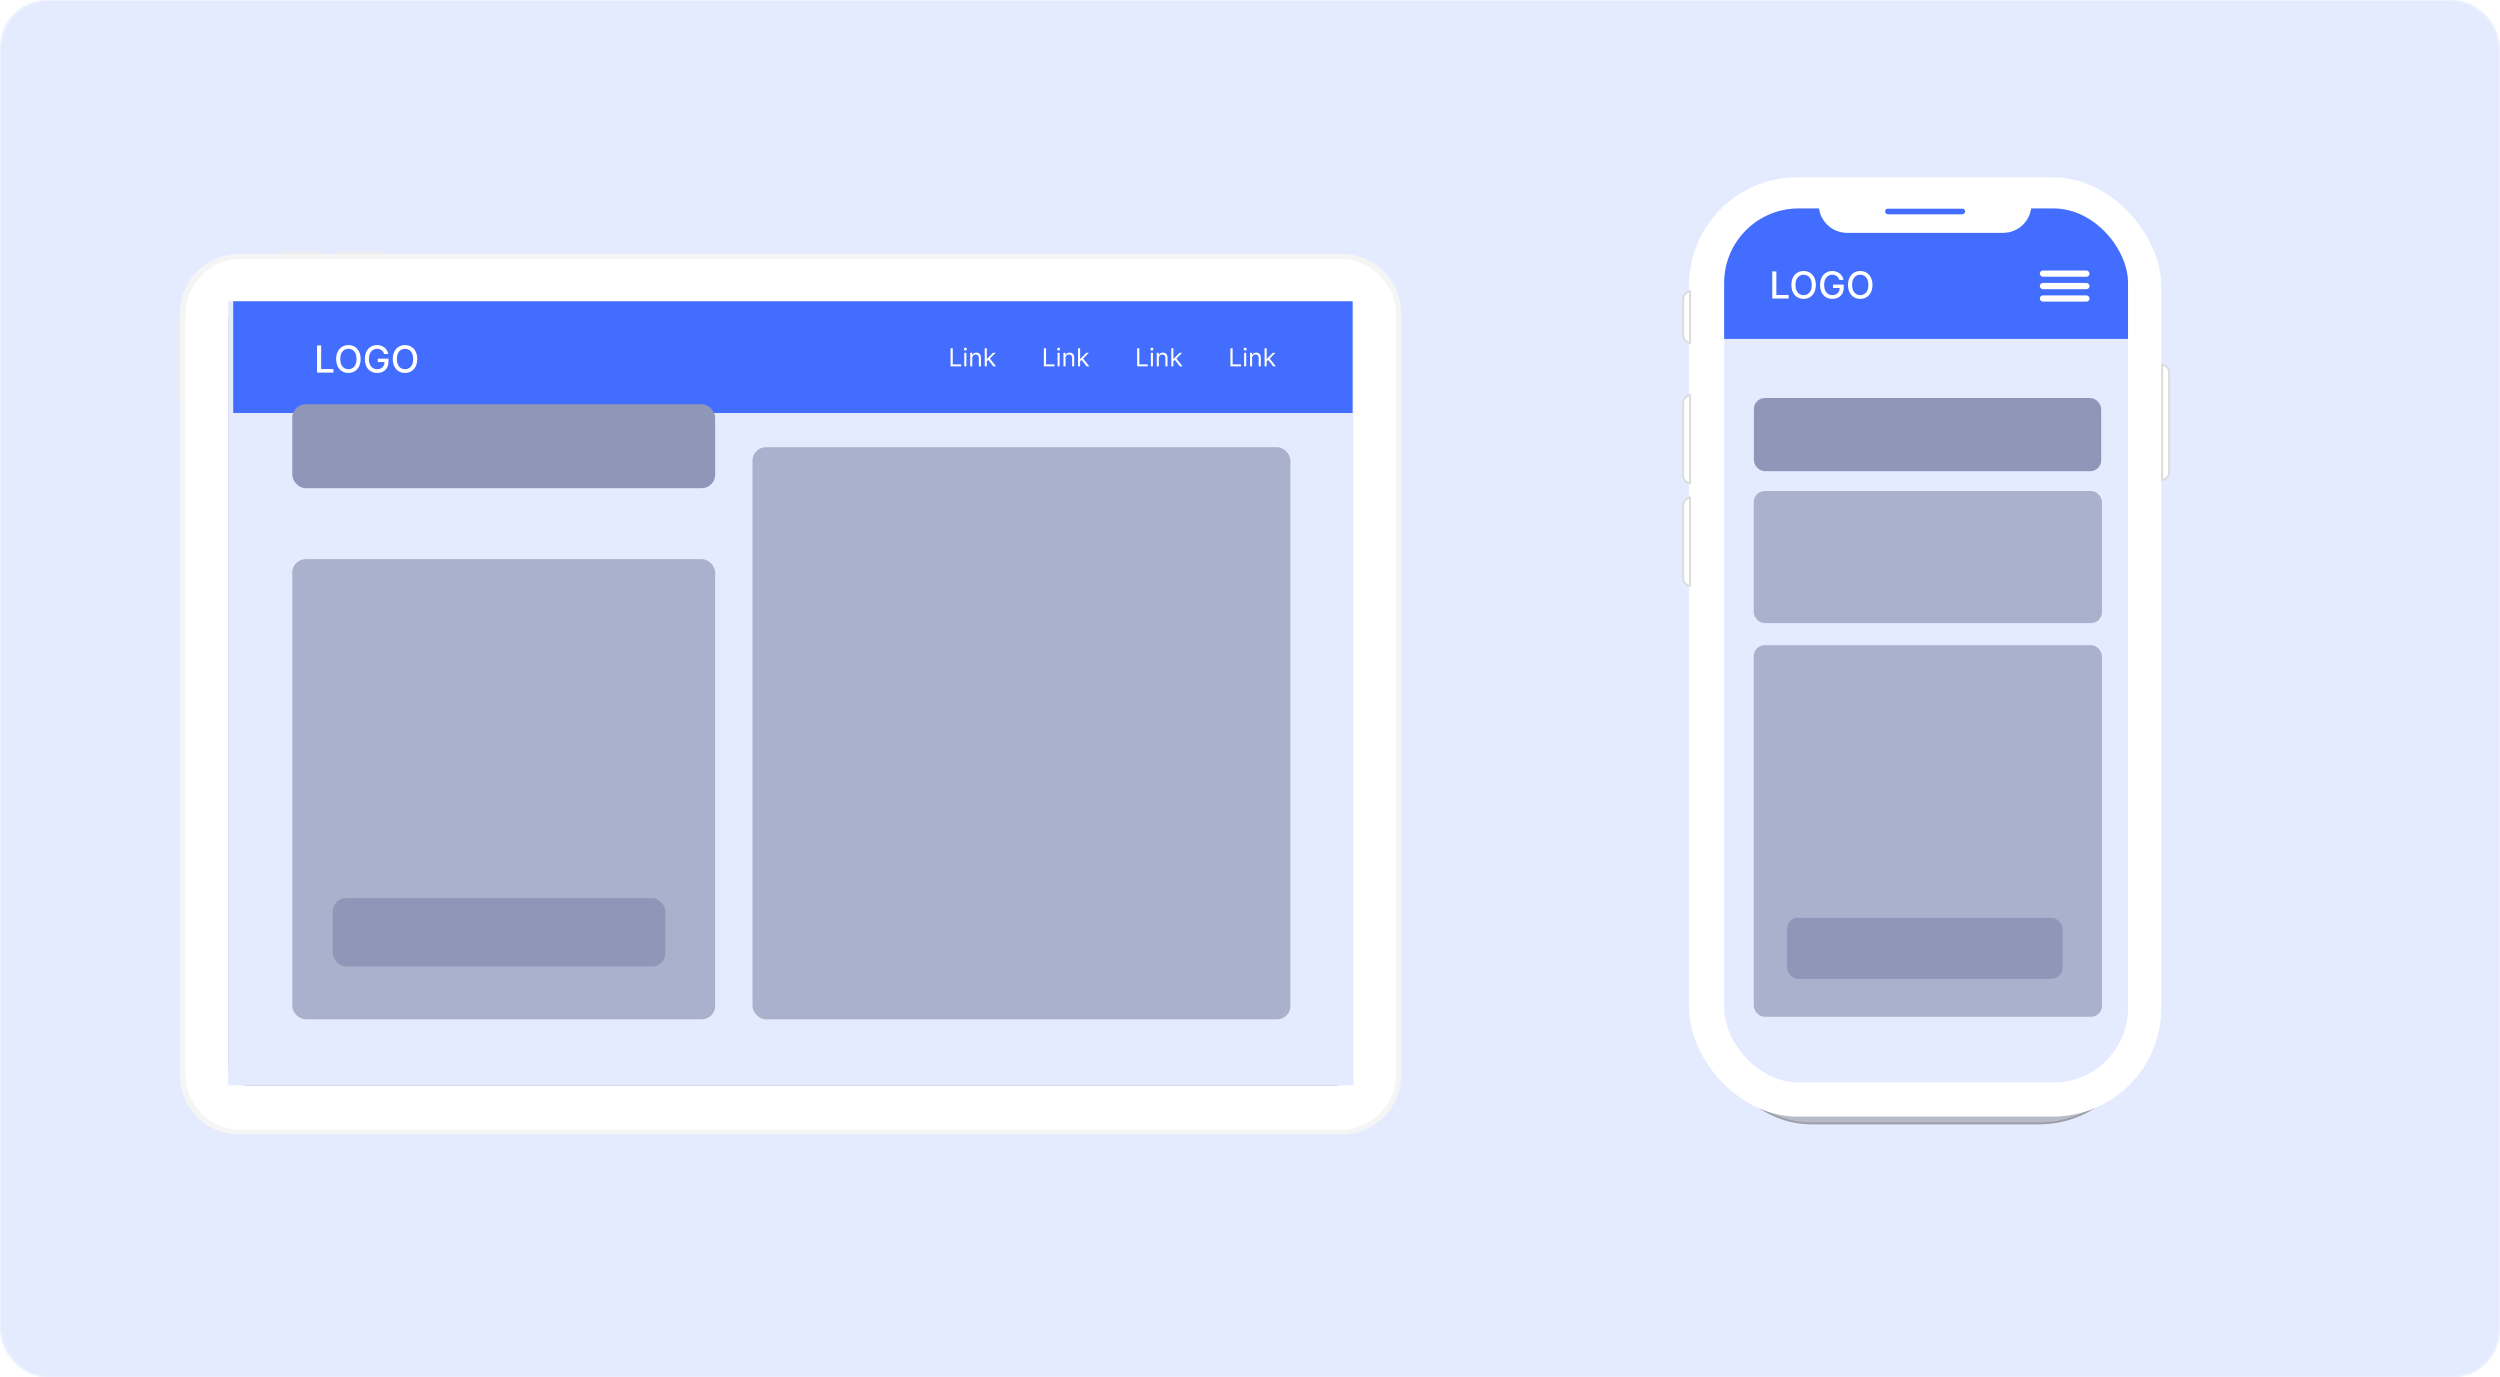
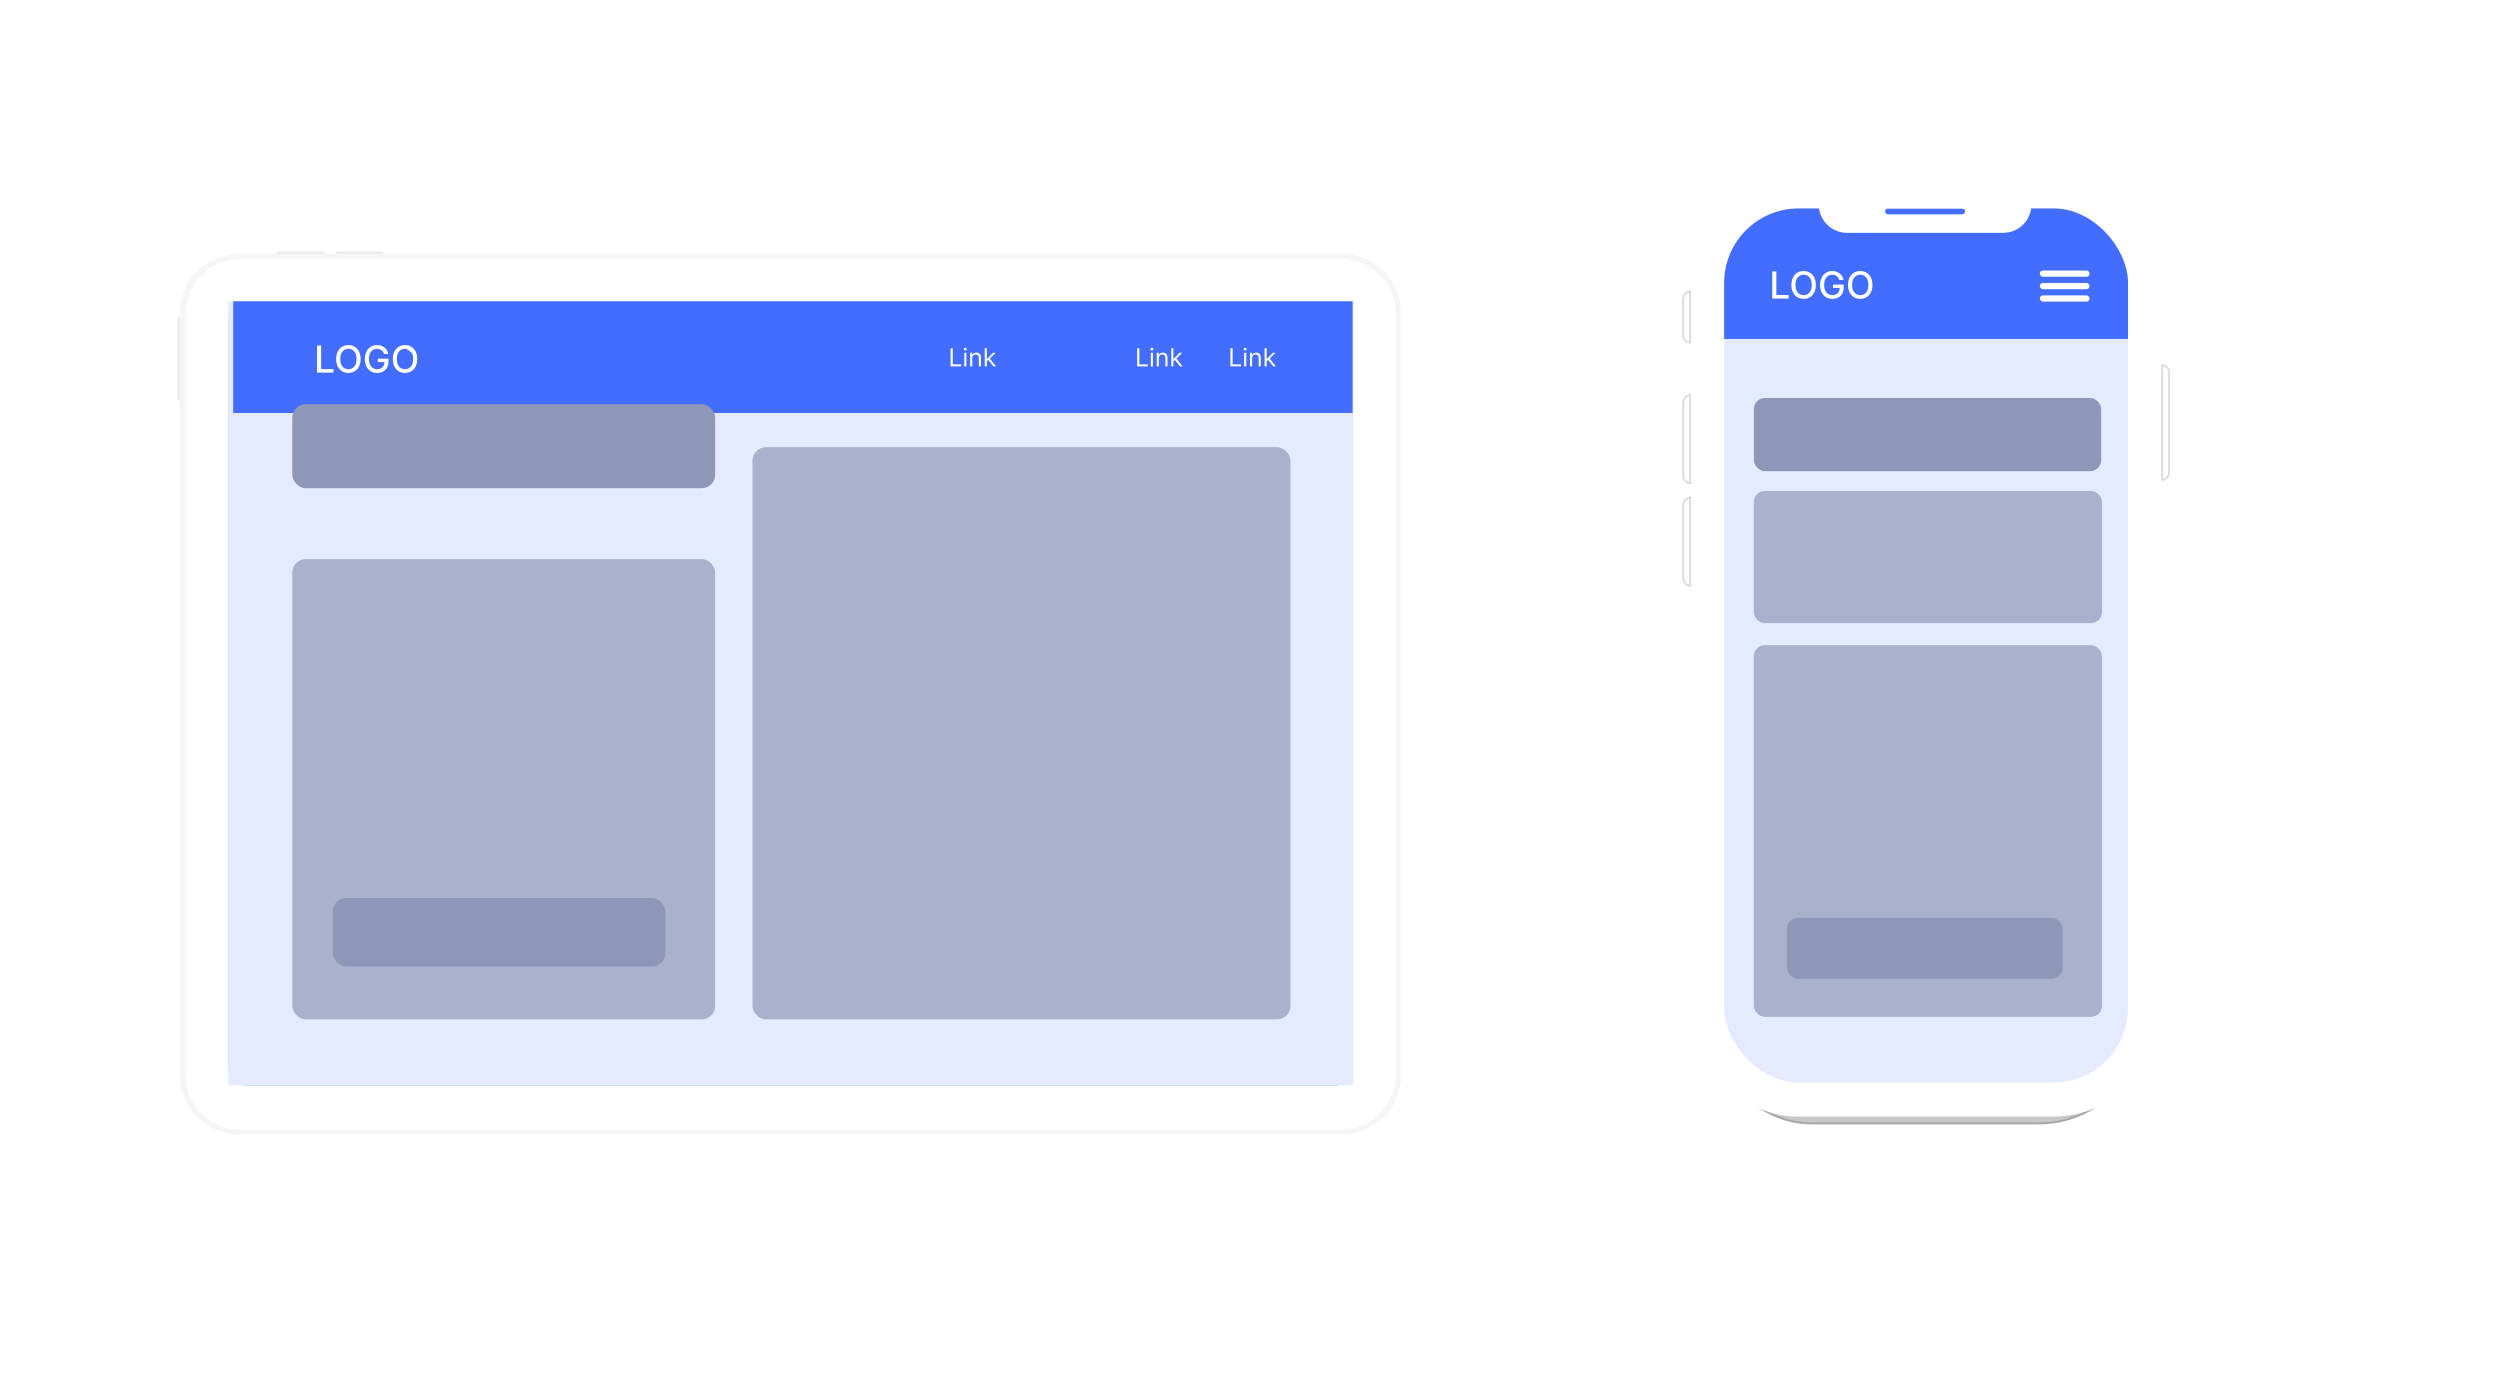
<svg xmlns="http://www.w3.org/2000/svg" width="804" height="443" viewBox="0 0 804 443" fill="none">
  <mask id="mask0_558_2512" style="mask-type:alpha" maskUnits="userSpaceOnUse" x="0" y="0" width="804" height="443">
    <rect width="804" height="443" rx="15" fill="white" />
  </mask>
  <g mask="url(#mask0_558_2512)">
-     <rect width="804" height="443" rx="15" fill="#E5EBFF" />
    <g filter="url(#filter0_f_558_2512)">
      <rect x="548.76" y="61.814" width="140.652" height="299.763" rx="33.648" fill="#747474" fill-opacity="0.4" />
      <rect x="549.066" y="62.12" width="140.04" height="299.152" rx="33.342" stroke="#747474" stroke-opacity="0.4" stroke-width="0.612" />
      <path d="M548.81 110.255C547.558 110.104 546.587 109.037 546.587 107.744V96.202C546.587 94.909 547.558 93.843 548.81 93.692V110.255Z" fill="#747474" fill-opacity="0.4" stroke="#656565" stroke-width="0.612" />
      <path d="M548.81 155.434C547.558 155.283 546.587 154.217 546.587 152.924V129.549C546.587 128.256 547.558 127.19 548.81 127.039V155.434Z" fill="#747474" fill-opacity="0.4" stroke="#656565" stroke-width="0.612" />
      <path d="M689.366 154.359C690.618 154.208 691.589 153.142 691.589 151.849V119.868C691.589 118.575 690.618 117.509 689.366 117.358V154.359Z" fill="#747474" fill-opacity="0.4" stroke="#656565" stroke-width="0.612" />
      <path d="M548.81 188.422C547.558 188.271 546.587 187.205 546.587 185.912V162.537C546.587 161.244 547.558 160.178 548.81 160.027V188.422Z" fill="#747474" fill-opacity="0.4" stroke="#656565" stroke-width="0.612" />
    </g>
    <rect x="543.512" y="57.317" width="151.206" height="301.476" rx="34.533" fill="white" />
    <rect x="543.512" y="57.317" width="151.206" height="301.476" rx="34.533" stroke="white" stroke-width="0.634" />
    <path d="M695.38 154.359C696.632 154.208 697.602 153.141 697.602 151.849V119.868C697.602 118.575 696.632 117.508 695.38 117.357V154.359Z" fill="white" stroke="#DBDBDB" stroke-width="0.612" />
    <path d="M543.528 110.255C542.276 110.104 541.306 109.037 541.306 107.744V96.202C541.306 94.909 542.276 93.843 543.528 93.692V110.255Z" fill="white" stroke="#DBDBDB" stroke-width="0.612" />
    <path d="M543.528 155.433C542.276 155.282 541.306 154.216 541.306 152.923V129.547C541.306 128.255 542.276 127.188 543.528 127.037V155.433Z" fill="white" stroke="#DBDBDB" stroke-width="0.612" />
    <path d="M543.528 188.422C542.276 188.271 541.306 187.205 541.306 185.912V162.537C541.306 161.244 542.276 160.178 543.528 160.027V188.422Z" fill="white" stroke="#DBDBDB" stroke-width="0.612" />
    <g clip-path="url(#clip0_558_2512)">
      <rect x="554.492" y="67.04" width="129.879" height="281.091" rx="23.934" fill="#E5EBFF" />
      <rect x="564.049" y="128" width="111.698" height="23.544" rx="3.546" fill="#8E97B8" />
      <rect x="564" y="157.913" width="112" height="42.493" rx="3.546" fill="#A9B1CC" />
      <rect x="564" y="207.488" width="112" height="119.512" rx="3.546" fill="#A9B1CC" />
      <rect x="574.688" y="295.159" width="88.649" height="19.62" rx="3.546" fill="#8E97B8" />
      <rect x="552" y="67" width="133" height="42" fill="#436DFF" />
      <path d="M569.959 96V87.273H571.276V94.867H575.23V96H569.959ZM583.973 91.636C583.973 92.568 583.803 93.369 583.462 94.04C583.121 94.707 582.654 95.222 582.06 95.582C581.469 95.94 580.797 96.119 580.044 96.119C579.289 96.119 578.614 95.94 578.02 95.582C577.429 95.222 576.963 94.706 576.623 94.035C576.282 93.365 576.111 92.565 576.111 91.636C576.111 90.704 576.282 89.905 576.623 89.237C576.963 88.567 577.429 88.053 578.02 87.695C578.614 87.334 579.289 87.153 580.044 87.153C580.797 87.153 581.469 87.334 582.06 87.695C582.654 88.053 583.121 88.567 583.462 89.237C583.803 89.905 583.973 90.704 583.973 91.636ZM582.669 91.636C582.669 90.926 582.554 90.328 582.324 89.842C582.097 89.354 581.784 88.984 581.387 88.734C580.992 88.481 580.544 88.355 580.044 88.355C579.542 88.355 579.093 88.481 578.698 88.734C578.303 88.984 577.99 89.354 577.76 89.842C577.533 90.328 577.419 90.926 577.419 91.636C577.419 92.347 577.533 92.946 577.76 93.435C577.99 93.921 578.303 94.29 578.698 94.543C579.093 94.793 579.542 94.918 580.044 94.918C580.544 94.918 580.992 94.793 581.387 94.543C581.784 94.29 582.097 93.921 582.324 93.435C582.554 92.946 582.669 92.347 582.669 91.636ZM591.521 90.03C591.439 89.771 591.328 89.54 591.189 89.335C591.053 89.128 590.889 88.952 590.699 88.807C590.509 88.659 590.291 88.547 590.047 88.47C589.805 88.394 589.54 88.355 589.25 88.355C588.759 88.355 588.315 88.481 587.92 88.734C587.526 88.987 587.213 89.358 586.983 89.847C586.756 90.332 586.642 90.928 586.642 91.632C586.642 92.34 586.757 92.938 586.987 93.426C587.217 93.915 587.533 94.285 587.933 94.538C588.334 94.791 588.79 94.918 589.301 94.918C589.776 94.918 590.189 94.821 590.541 94.628C590.896 94.435 591.17 94.162 591.364 93.81C591.56 93.454 591.658 93.037 591.658 92.557L591.999 92.621H589.501V91.534H592.932V92.527C592.932 93.26 592.776 93.896 592.463 94.436C592.153 94.973 591.724 95.388 591.176 95.68C590.631 95.973 590.006 96.119 589.301 96.119C588.511 96.119 587.818 95.938 587.222 95.574C586.628 95.21 586.165 94.695 585.832 94.027C585.5 93.356 585.334 92.561 585.334 91.641C585.334 90.945 585.43 90.32 585.624 89.766C585.817 89.212 586.088 88.742 586.438 88.355C586.79 87.966 587.203 87.669 587.678 87.465C588.155 87.257 588.676 87.153 589.241 87.153C589.713 87.153 590.152 87.223 590.558 87.362C590.967 87.501 591.331 87.699 591.649 87.954C591.97 88.21 592.236 88.514 592.446 88.867C592.656 89.216 592.798 89.604 592.872 90.03H591.521ZM602.184 91.636C602.184 92.568 602.014 93.369 601.673 94.04C601.332 94.707 600.865 95.222 600.271 95.582C599.68 95.94 599.008 96.119 598.255 96.119C597.5 96.119 596.825 95.94 596.231 95.582C595.64 95.222 595.174 94.706 594.833 94.035C594.493 93.365 594.322 92.565 594.322 91.636C594.322 90.704 594.493 89.905 594.833 89.237C595.174 88.567 595.64 88.053 596.231 87.695C596.825 87.334 597.5 87.153 598.255 87.153C599.008 87.153 599.68 87.334 600.271 87.695C600.865 88.053 601.332 88.567 601.673 89.237C602.014 89.905 602.184 90.704 602.184 91.636ZM600.88 91.636C600.88 90.926 600.765 90.328 600.535 89.842C600.308 89.354 599.995 88.984 599.598 88.734C599.203 88.481 598.755 88.355 598.255 88.355C597.752 88.355 597.304 88.481 596.909 88.734C596.514 88.984 596.201 89.354 595.971 89.842C595.744 90.328 595.63 90.926 595.63 91.636C595.63 92.347 595.744 92.946 595.971 93.435C596.201 93.921 596.514 94.29 596.909 94.543C597.304 94.793 597.752 94.918 598.255 94.918C598.755 94.918 599.203 94.793 599.598 94.543C599.995 94.29 600.308 93.921 600.535 93.435C600.765 92.946 600.88 92.347 600.88 91.636Z" fill="white" />
      <rect x="656" y="87" width="16" height="2" rx="1" fill="white" />
      <rect x="656" y="91" width="16" height="2" rx="1" fill="white" />
      <rect x="656" y="95" width="16" height="2" rx="1" fill="white" />
    </g>
    <path fill-rule="evenodd" clip-rule="evenodd" d="M653.305 65.784H584.914C584.914 70.808 588.987 74.882 594.012 74.882H644.207C649.231 74.882 653.305 70.808 653.305 65.784ZM607.192 67.039C606.672 67.039 606.25 67.46 606.25 67.98C606.25 68.5 606.672 68.921 607.192 68.921H631.034C631.554 68.921 631.975 68.5 631.975 67.98C631.975 67.46 631.554 67.039 631.034 67.039H607.192Z" fill="white" />
  </g>
  <g filter="url(#filter1_d_558_2512)">
    <path d="M57.851 115.099C57.381 115.099 57 114.718 57 114.247V88.789C57 88.319 57.381 87.937 57.851 87.937C58.322 87.937 58.703 88.319 58.703 88.789V114.247C58.703 114.718 58.322 115.099 57.851 115.099Z" fill="#EBECF0" />
    <path d="M88.709 67.852C88.709 67.381 89.09 67 89.56 67L103.503 67C103.973 67 104.355 67.381 104.355 67.852C104.355 68.322 103.973 68.703 103.503 68.703L89.56 68.703C89.09 68.703 88.709 68.322 88.709 67.852Z" fill="#EBECF0" />
    <path d="M107.797 67.852C107.797 67.381 108.178 67 108.648 67L122.591 67C123.061 67 123.442 67.381 123.442 67.852C123.442 68.322 123.061 68.703 122.591 68.703L108.648 68.703C108.178 68.703 107.797 68.322 107.797 67.852Z" fill="#EBECF0" />
    <path d="M76.844 351C66.362 351 57.865 342.503 57.865 332.022L57.865 86.83C57.865 76.349 66.362 67.852 76.844 67.852H431.604C442.086 67.852 450.582 76.349 450.582 86.83V332.022C450.582 342.503 442.086 351 431.604 351H76.844Z" fill="#F5F5F5" />
    <path d="M77.552 349.558C67.637 349.558 59.6 341.52 59.6 331.605L59.6 87.379C59.6 77.465 67.637 69.427 77.552 69.427H431.01C440.925 69.427 448.963 77.465 448.963 87.38V331.605C448.963 341.52 440.925 349.558 431.01 349.558H77.552Z" fill="white" />
    <path d="M78.944 335.183C75.97 335.183 73.559 332.771 73.559 329.797L73.559 88.697C73.559 85.723 75.97 83.311 78.944 83.311L429.644 83.311C432.619 83.311 435.03 85.723 435.03 88.697V329.797C435.03 332.771 432.619 335.183 429.644 335.183H78.944Z" fill="#1E1E1E" />
    <g clip-path="url(#clip1_558_2512)">
      <rect width="252.164" height="361.855" transform="matrix(0 -1 1 0 73.389 335.24)" fill="#E5EBFF" />
      <path d="M75 83H435V119H75V83Z" fill="#436DFF" />
-       <path d="M101.959 106V97.273H103.276V104.866H107.23V106H101.959ZM115.973 101.636C115.973 102.568 115.803 103.369 115.462 104.04C115.121 104.707 114.654 105.222 114.06 105.582C113.469 105.94 112.797 106.119 112.044 106.119C111.289 106.119 110.614 105.94 110.02 105.582C109.429 105.222 108.963 104.706 108.623 104.036C108.282 103.365 108.111 102.565 108.111 101.636C108.111 100.705 108.282 99.905 108.623 99.237C108.963 98.567 109.429 98.053 110.02 97.695C110.614 97.334 111.289 97.153 112.044 97.153C112.797 97.153 113.469 97.334 114.06 97.695C114.654 98.053 115.121 98.567 115.462 99.237C115.803 99.905 115.973 100.705 115.973 101.636ZM114.669 101.636C114.669 100.926 114.554 100.328 114.324 99.842C114.097 99.354 113.784 98.984 113.387 98.734C112.992 98.481 112.544 98.355 112.044 98.355C111.542 98.355 111.093 98.481 110.698 98.734C110.303 98.984 109.99 99.354 109.76 99.842C109.533 100.328 109.419 100.926 109.419 101.636C109.419 102.347 109.533 102.946 109.76 103.435C109.99 103.92 110.303 104.29 110.698 104.543C111.093 104.793 111.542 104.918 112.044 104.918C112.544 104.918 112.992 104.793 113.387 104.543C113.784 104.29 114.097 103.92 114.324 103.435C114.554 102.946 114.669 102.347 114.669 101.636ZM123.521 100.03C123.439 99.771 123.328 99.54 123.189 99.335C123.053 99.128 122.889 98.952 122.699 98.807C122.509 98.659 122.291 98.547 122.047 98.47C121.805 98.394 121.54 98.355 121.25 98.355C120.759 98.355 120.315 98.481 119.92 98.734C119.526 98.987 119.213 99.358 118.983 99.847C118.756 100.332 118.642 100.928 118.642 101.632C118.642 102.339 118.757 102.937 118.987 103.426C119.217 103.915 119.533 104.286 119.933 104.538C120.334 104.791 120.79 104.918 121.301 104.918C121.776 104.918 122.189 104.821 122.541 104.628C122.896 104.435 123.17 104.162 123.364 103.81C123.56 103.455 123.658 103.037 123.658 102.557L123.999 102.621H121.501V101.534H124.932V102.527C124.932 103.26 124.776 103.896 124.463 104.436C124.153 104.973 123.724 105.388 123.176 105.68C122.631 105.973 122.006 106.119 121.301 106.119C120.511 106.119 119.818 105.938 119.222 105.574C118.628 105.21 118.165 104.695 117.832 104.027C117.5 103.357 117.334 102.561 117.334 101.641C117.334 100.945 117.43 100.32 117.624 99.766C117.817 99.212 118.088 98.742 118.438 98.355C118.79 97.966 119.203 97.669 119.678 97.465C120.155 97.257 120.676 97.153 121.241 97.153C121.713 97.153 122.152 97.223 122.558 97.362C122.967 97.501 123.331 97.699 123.649 97.954C123.97 98.21 124.236 98.514 124.446 98.867C124.656 99.216 124.798 99.604 124.872 100.03H123.521ZM134.184 101.636C134.184 102.568 134.014 103.369 133.673 104.04C133.332 104.707 132.865 105.222 132.271 105.582C131.68 105.94 131.008 106.119 130.255 106.119C129.5 106.119 128.825 105.94 128.231 105.582C127.64 105.222 127.174 104.706 126.833 104.036C126.493 103.365 126.322 102.565 126.322 101.636C126.322 100.705 126.493 99.905 126.833 99.237C127.174 98.567 127.64 98.053 128.231 97.695C128.825 97.334 129.5 97.153 130.255 97.153C131.008 97.153 131.68 97.334 132.271 97.695C132.865 98.053 133.332 98.567 133.673 99.237C134.014 99.905 134.184 100.705 134.184 101.636ZM132.88 101.636C132.88 100.926 132.765 100.328 132.535 99.842C132.308 99.354 131.995 98.984 131.598 98.734C131.203 98.481 130.755 98.355 130.255 98.355C129.752 98.355 129.304 98.481 128.909 98.734C128.514 98.984 128.201 99.354 127.971 99.842C127.744 100.328 127.63 100.926 127.63 101.636C127.63 102.347 127.744 102.946 127.971 103.435C128.201 103.92 128.514 104.29 128.909 104.543C129.304 104.793 129.752 104.918 130.255 104.918C130.755 104.918 131.203 104.793 131.598 104.543C131.995 104.29 132.308 103.92 132.535 103.435C132.765 102.946 132.88 102.347 132.88 101.636Z" fill="white" />
+       <path d="M101.959 106V97.273H103.276V104.866H107.23V106H101.959ZM115.973 101.636C115.973 102.568 115.803 103.369 115.462 104.04C115.121 104.707 114.654 105.222 114.06 105.582C113.469 105.94 112.797 106.119 112.044 106.119C111.289 106.119 110.614 105.94 110.02 105.582C109.429 105.222 108.963 104.706 108.623 104.036C108.282 103.365 108.111 102.565 108.111 101.636C108.111 100.705 108.282 99.905 108.623 99.237C108.963 98.567 109.429 98.053 110.02 97.695C110.614 97.334 111.289 97.153 112.044 97.153C112.797 97.153 113.469 97.334 114.06 97.695C114.654 98.053 115.121 98.567 115.462 99.237C115.803 99.905 115.973 100.705 115.973 101.636ZM114.669 101.636C114.669 100.926 114.554 100.328 114.324 99.842C114.097 99.354 113.784 98.984 113.387 98.734C112.992 98.481 112.544 98.355 112.044 98.355C111.542 98.355 111.093 98.481 110.698 98.734C110.303 98.984 109.99 99.354 109.76 99.842C109.533 100.328 109.419 100.926 109.419 101.636C109.419 102.347 109.533 102.946 109.76 103.435C109.99 103.92 110.303 104.29 110.698 104.543C111.093 104.793 111.542 104.918 112.044 104.918C112.544 104.918 112.992 104.793 113.387 104.543C113.784 104.29 114.097 103.92 114.324 103.435C114.554 102.946 114.669 102.347 114.669 101.636ZM123.521 100.03C123.439 99.771 123.328 99.54 123.189 99.335C123.053 99.128 122.889 98.952 122.699 98.807C122.509 98.659 122.291 98.547 122.047 98.47C121.805 98.394 121.54 98.355 121.25 98.355C120.759 98.355 120.315 98.481 119.92 98.734C119.526 98.987 119.213 99.358 118.983 99.847C118.756 100.332 118.642 100.928 118.642 101.632C118.642 102.339 118.757 102.937 118.987 103.426C119.217 103.915 119.533 104.286 119.933 104.538C120.334 104.791 120.79 104.918 121.301 104.918C121.776 104.918 122.189 104.821 122.541 104.628C122.896 104.435 123.17 104.162 123.364 103.81C123.56 103.455 123.658 103.037 123.658 102.557L123.999 102.621H121.501V101.534H124.932V102.527C124.932 103.26 124.776 103.896 124.463 104.436C124.153 104.973 123.724 105.388 123.176 105.68C122.631 105.973 122.006 106.119 121.301 106.119C120.511 106.119 119.818 105.938 119.222 105.574C118.628 105.21 118.165 104.695 117.832 104.027C117.5 103.357 117.334 102.561 117.334 101.641C117.334 100.945 117.43 100.32 117.624 99.766C117.817 99.212 118.088 98.742 118.438 98.355C118.79 97.966 119.203 97.669 119.678 97.465C120.155 97.257 120.676 97.153 121.241 97.153C121.713 97.153 122.152 97.223 122.558 97.362C122.967 97.501 123.331 97.699 123.649 97.954C123.97 98.21 124.236 98.514 124.446 98.867C124.656 99.216 124.798 99.604 124.872 100.03H123.521ZM134.184 101.636C134.184 102.568 134.014 103.369 133.673 104.04C133.332 104.707 132.865 105.222 132.271 105.582C131.68 105.94 131.008 106.119 130.255 106.119C129.5 106.119 128.825 105.94 128.231 105.582C127.64 105.222 127.174 104.706 126.833 104.036C126.493 103.365 126.322 102.565 126.322 101.636C126.322 100.705 126.493 99.905 126.833 99.237C127.174 98.567 127.64 98.053 128.231 97.695C128.825 97.334 129.5 97.153 130.255 97.153C131.008 97.153 131.68 97.334 132.271 97.695C132.865 98.053 133.332 98.567 133.673 99.237C134.014 99.905 134.184 100.705 134.184 101.636ZM132.88 101.636C132.88 100.926 132.765 100.328 132.535 99.842C131.203 98.481 130.755 98.355 130.255 98.355C129.752 98.355 129.304 98.481 128.909 98.734C128.514 98.984 128.201 99.354 127.971 99.842C127.744 100.328 127.63 100.926 127.63 101.636C127.63 102.347 127.744 102.946 127.971 103.435C128.201 103.92 128.514 104.29 128.909 104.543C129.304 104.793 129.752 104.918 130.255 104.918C130.755 104.918 131.203 104.793 131.598 104.543C131.995 104.29 132.308 103.92 132.535 103.435C132.765 102.946 132.88 102.347 132.88 101.636Z" fill="white" />
      <path d="M305.705 104V98.182H306.409V103.375H309.114V104H305.705ZM310.114 104V99.636H310.784V104H310.114ZM310.455 98.909C310.324 98.909 310.211 98.865 310.116 98.776C310.024 98.687 309.977 98.579 309.977 98.454C309.977 98.329 310.024 98.222 310.116 98.133C310.211 98.044 310.324 98 310.455 98C310.585 98 310.697 98.044 310.79 98.133C310.884 98.222 310.932 98.329 310.932 98.454C310.932 98.579 310.884 98.687 310.79 98.776C310.697 98.865 310.585 98.909 310.455 98.909ZM312.683 101.375V104H312.012V99.636H312.66V100.318H312.717C312.819 100.097 312.974 99.919 313.183 99.784C313.391 99.648 313.66 99.579 313.989 99.579C314.285 99.579 314.543 99.64 314.765 99.761C314.987 99.881 315.159 100.062 315.282 100.307C315.405 100.549 315.467 100.856 315.467 101.227V104H314.796V101.273C314.796 100.93 314.707 100.663 314.529 100.472C314.351 100.278 314.107 100.182 313.796 100.182C313.582 100.182 313.391 100.228 313.222 100.321C313.056 100.414 312.924 100.549 312.827 100.727C312.731 100.905 312.683 101.121 312.683 101.375ZM317.317 102.409L317.305 101.58H317.442L319.351 99.636H320.18L318.146 101.693H318.089L317.317 102.409ZM316.692 104V98.182H317.362V104H316.692ZM319.464 104L317.76 101.841L318.237 101.375L320.317 104H319.464Z" fill="white" />
-       <path d="M335.705 104V98.182H336.409V103.375H339.114V104H335.705ZM340.114 104V99.636H340.784V104H340.114ZM340.455 98.909C340.324 98.909 340.211 98.865 340.116 98.776C340.024 98.687 339.977 98.579 339.977 98.454C339.977 98.329 340.024 98.222 340.116 98.133C340.211 98.044 340.324 98 340.455 98C340.585 98 340.697 98.044 340.79 98.133C340.884 98.222 340.932 98.329 340.932 98.454C340.932 98.579 340.884 98.687 340.79 98.776C340.697 98.865 340.585 98.909 340.455 98.909ZM342.683 101.375V104H342.012V99.636H342.66V100.318H342.717C342.819 100.097 342.974 99.919 343.183 99.784C343.391 99.648 343.66 99.579 343.989 99.579C344.285 99.579 344.543 99.64 344.765 99.761C344.987 99.881 345.159 100.062 345.282 100.307C345.405 100.549 345.467 100.856 345.467 101.227V104H344.796V101.273C344.796 100.93 344.707 100.663 344.529 100.472C344.351 100.278 344.107 100.182 343.796 100.182C343.582 100.182 343.391 100.228 343.222 100.321C343.056 100.414 342.924 100.549 342.827 100.727C342.731 100.905 342.683 101.121 342.683 101.375ZM347.317 102.409L347.305 101.58H347.442L349.351 99.636H350.18L348.146 101.693H348.089L347.317 102.409ZM346.692 104V98.182H347.362V104H346.692ZM349.464 104L347.76 101.841L348.237 101.375L350.317 104H349.464Z" fill="white" />
      <path d="M365.705 104V98.182H366.409V103.375H369.114V104H365.705ZM370.114 104V99.636H370.784V104H370.114ZM370.455 98.909C370.324 98.909 370.211 98.865 370.116 98.776C370.024 98.687 369.977 98.579 369.977 98.454C369.977 98.329 370.024 98.222 370.116 98.133C370.211 98.044 370.324 98 370.455 98C370.585 98 370.697 98.044 370.79 98.133C370.884 98.222 370.932 98.329 370.932 98.454C370.932 98.579 370.884 98.687 370.79 98.776C370.697 98.865 370.585 98.909 370.455 98.909ZM372.683 101.375V104H372.012V99.636H372.66V100.318H372.717C372.819 100.097 372.974 99.919 373.183 99.784C373.391 99.648 373.66 99.579 373.989 99.579C374.285 99.579 374.543 99.64 374.765 99.761C374.987 99.881 375.159 100.062 375.282 100.307C375.405 100.549 375.467 100.856 375.467 101.227V104H374.796V101.273C374.796 100.93 374.707 100.663 374.529 100.472C374.351 100.278 374.107 100.182 373.796 100.182C373.582 100.182 373.391 100.228 373.222 100.321C373.056 100.414 372.924 100.549 372.827 100.727C372.731 100.905 372.683 101.121 372.683 101.375ZM377.317 102.409L377.305 101.58H377.442L379.351 99.636H380.18L378.146 101.693H378.089L377.317 102.409ZM376.692 104V98.182H377.362V104H376.692ZM379.464 104L377.76 101.841L378.237 101.375L380.317 104H379.464Z" fill="white" />
      <path d="M395.705 104V98.182H396.409V103.375H399.114V104H395.705ZM400.114 104V99.636H400.784V104H400.114ZM400.455 98.909C400.324 98.909 400.211 98.865 400.116 98.776C400.024 98.687 399.977 98.579 399.977 98.454C399.977 98.329 400.024 98.222 400.116 98.133C400.211 98.044 400.324 98 400.455 98C400.585 98 400.697 98.044 400.79 98.133C400.884 98.222 400.932 98.329 400.932 98.454C400.932 98.579 400.884 98.687 400.79 98.776C400.697 98.865 400.585 98.909 400.455 98.909ZM402.683 101.375V104H402.012V99.636H402.66V100.318H402.717C402.819 100.097 402.974 99.919 403.183 99.784C403.391 99.648 403.66 99.579 403.989 99.579C404.285 99.579 404.543 99.64 404.765 99.761C404.987 99.881 405.159 100.062 405.282 100.307C405.405 100.549 405.467 100.856 405.467 101.227V104H404.796V101.273C404.796 100.93 404.707 100.663 404.529 100.472C404.351 100.278 404.107 100.182 403.796 100.182C403.582 100.182 403.391 100.228 403.222 100.321C403.056 100.414 402.924 100.549 402.827 100.727C402.731 100.905 402.683 101.121 402.683 101.375ZM407.317 102.409L407.305 101.58H407.442L409.351 99.636H410.18L408.146 101.693H408.089L407.317 102.409ZM406.692 104V98.182H407.362V104H406.692ZM409.464 104L407.76 101.841L408.237 101.375L410.317 104H409.464Z" fill="white" />
    </g>
    <rect x="242" y="130" width="173" height="184" rx="4.31" fill="#A9B1CC" />
    <rect x="94" y="166" width="136" height="148" rx="4.31" fill="#A9B1CC" />
    <rect x="107" y="275" width="107" height="22" rx="4.31" fill="#8E97B8" />
  </g>
  <rect x="94" y="130" width="136" height="27" rx="4.31" fill="#8E97B8" />
  <defs>
    <filter id="filter0_f_558_2512" x="493.888" y="9.421" width="250.4" height="404.55" filterUnits="userSpaceOnUse" color-interpolation-filters="sRGB">
      <feFlood flood-opacity="0" result="BackgroundImageFix" />
      <feBlend mode="normal" in="SourceGraphic" in2="BackgroundImageFix" result="shape" />
      <feGaussianBlur stdDeviation="26.197" result="effect1_foregroundBlur_558_2512" />
    </filter>
    <filter id="filter1_d_558_2512" x="35.99" y="59.812" width="435.602" height="326.02" filterUnits="userSpaceOnUse" color-interpolation-filters="sRGB">
      <feFlood flood-opacity="0" result="BackgroundImageFix" />
      <feColorMatrix in="SourceAlpha" type="matrix" values="0 0 0 0 0 0 0 0 0 0 0 0 0 0 0 0 0 0 127 0" result="hardAlpha" />
      <feMorphology radius="6.635" operator="erode" in="SourceAlpha" result="effect1_dropShadow_558_2512" />
      <feOffset dy="13.822" />
      <feGaussianBlur stdDeviation="13.822" />
      <feComposite in2="hardAlpha" operator="out" />
      <feColorMatrix type="matrix" values="0 0 0 0 0 0 0 0 0 0 0 0 0 0 0 0 0 0 0.25 0" />
      <feBlend mode="normal" in2="BackgroundImageFix" result="effect1_dropShadow_558_2512" />
      <feBlend mode="normal" in="SourceGraphic" in2="effect1_dropShadow_558_2512" result="shape" />
    </filter>
    <clipPath id="clip0_558_2512">
      <rect x="554.492" y="67.04" width="129.879" height="281.091" rx="23.934" fill="white" />
    </clipPath>
    <clipPath id="clip1_558_2512">
      <rect width="252.164" height="361.855" fill="white" transform="matrix(0 -1 1 0 73.389 335.24)" />
    </clipPath>
  </defs>
</svg>